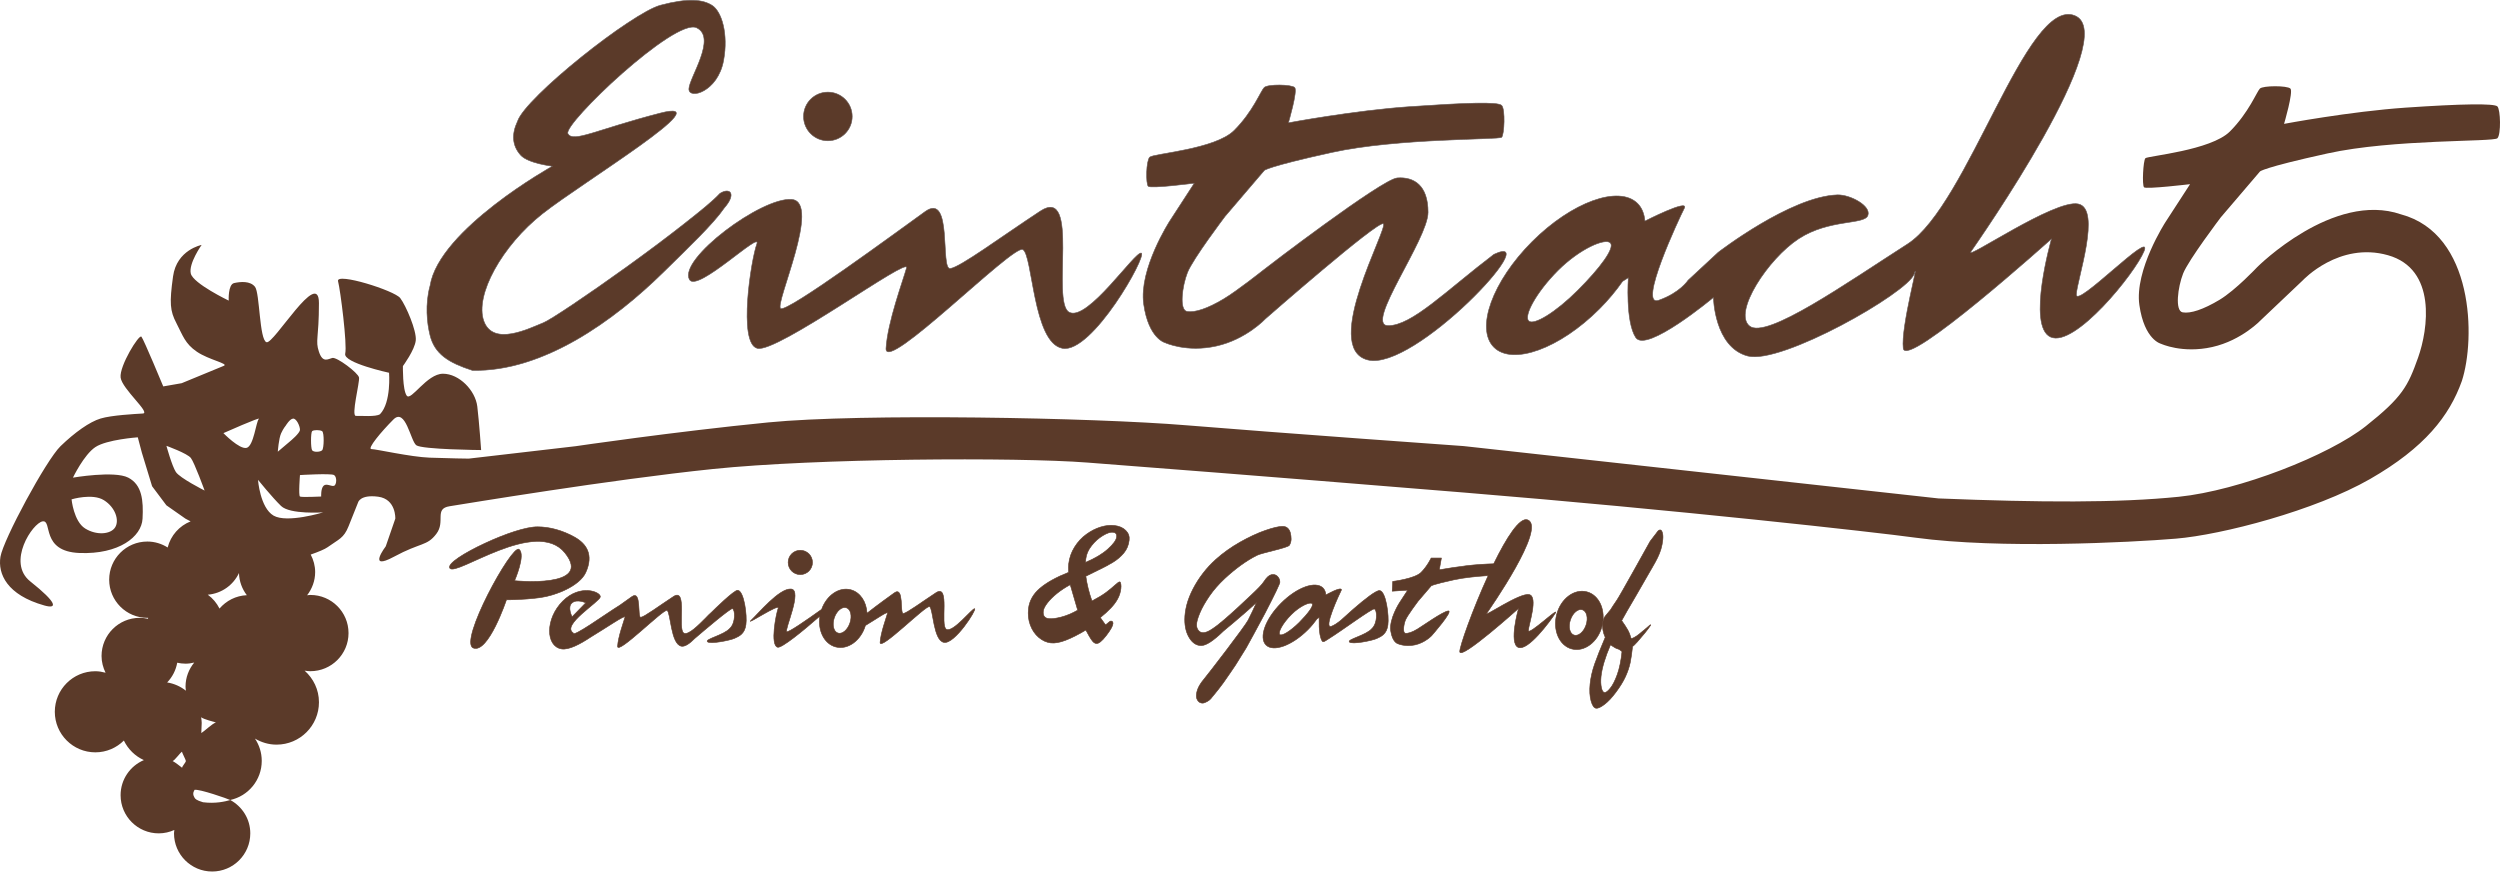
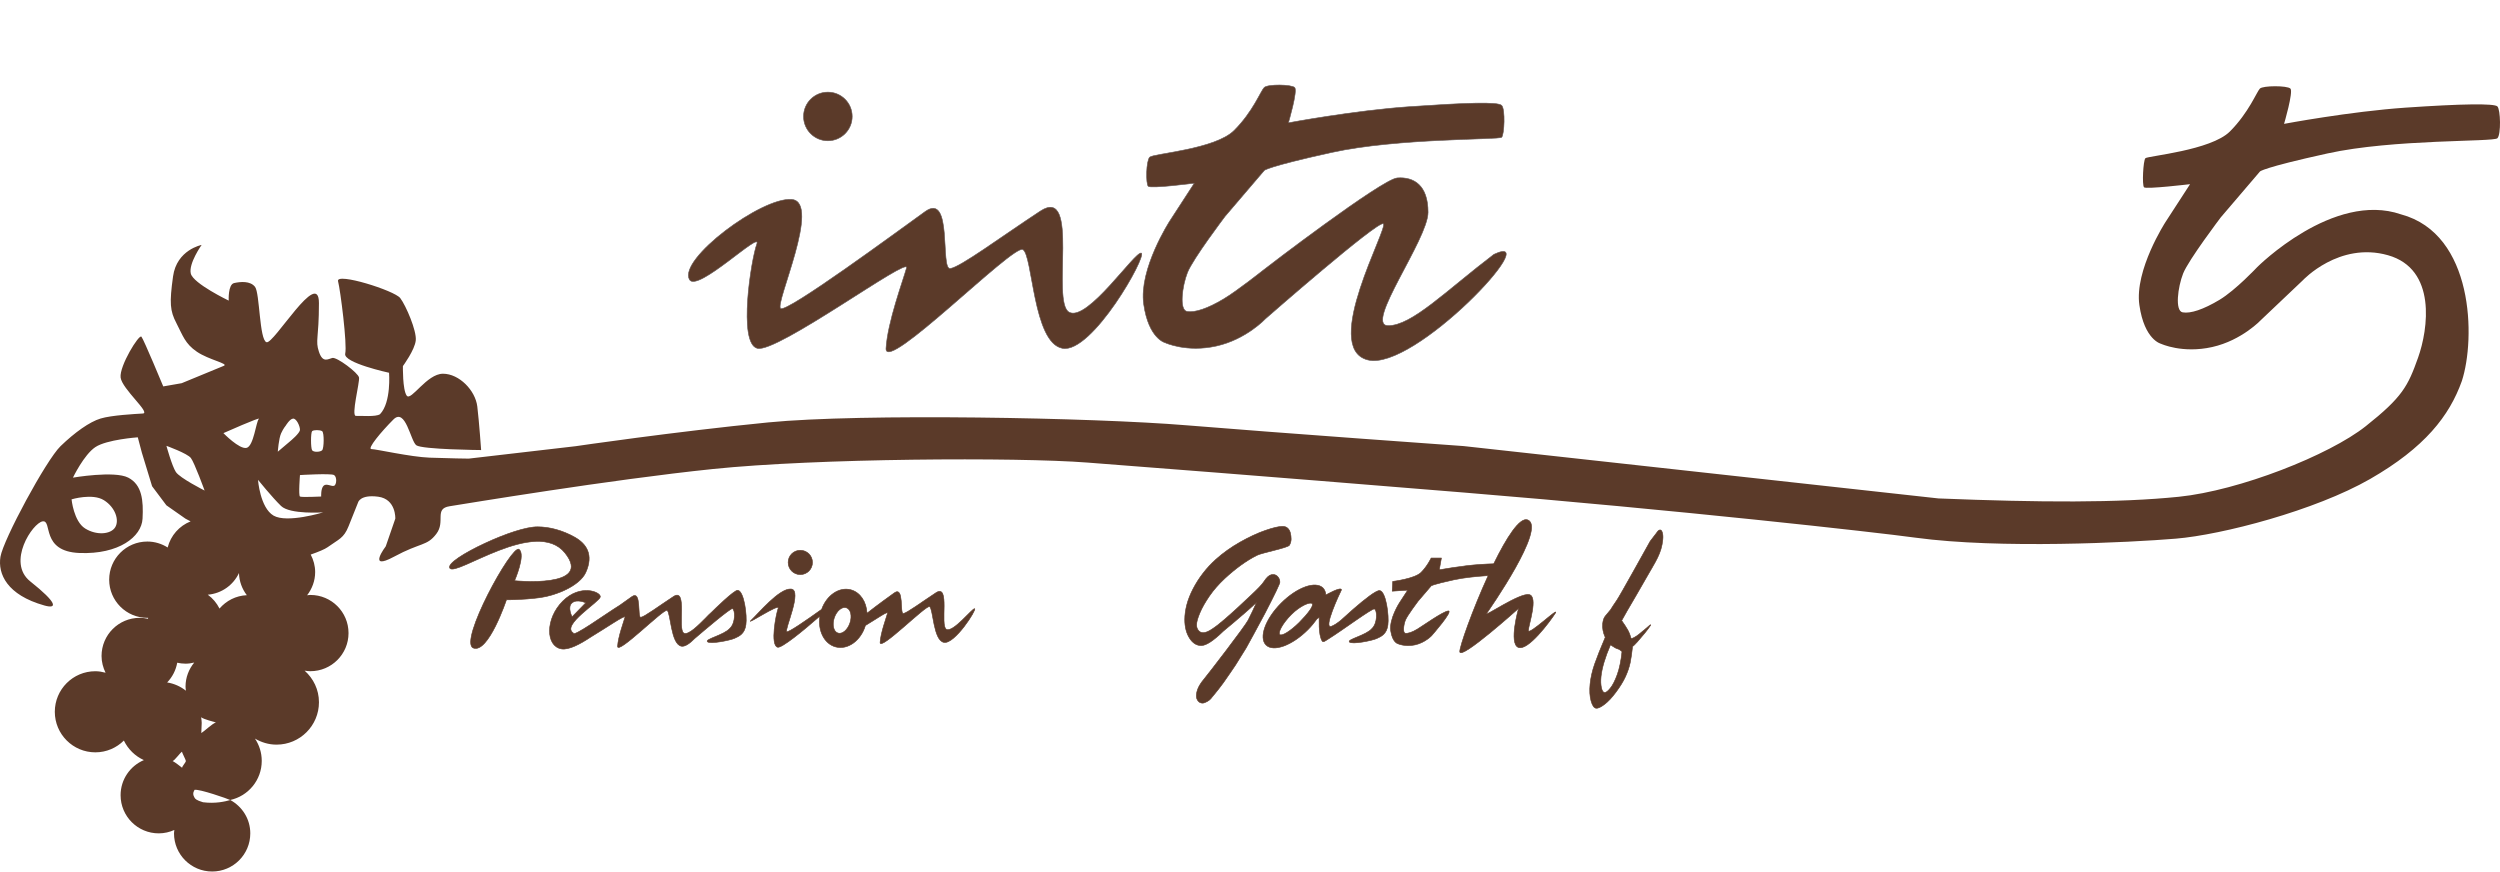
<svg xmlns="http://www.w3.org/2000/svg" version="1.1" id="Layer_2" x="0px" y="0px" viewBox="-0.01 352.245 1080.014 376.512" xml:space="preserve">
  <image display="none" overflow="visible" width="400" height="120" transform="matrix(4.883 0 0 4.883 -899.227 -659.25)"> </image>
  <g display="none">
    <circle display="inline" fill="#B8C00B" stroke="#B8C00B" stroke-width="0.25" stroke-linejoin="round" stroke-miterlimit="10" cx="-563.754" cy="81.069" r="10.504" />
    <path display="inline" fill="#B8C00B" d="M38.005,124.647L54.9,104.869c0,0,0.863-1.598,29.254-7.833 c28.382-6.235,71.712-4.903,73.347-6.538c1.634-1.635,1.359-12.396,0-13.755c-1.341-1.359-15.463-1.129-39.566,0.523 c-24.103,1.644-52.595,7.006-52.595,7.006s4.095-13.893,2.746-15.242c-1.35-1.35-11.836-1.341-13.186,0 c-1.35,1.34-4.784,10.348-12.965,18.539C33.735,95.76,6.4,98.139,5.436,99.103c-0.964,0.964-1.497,11.661-0.588,12.57 s19.889-1.359,19.889-1.359l-10.633,16.39c0,0-13.433,20.761-11.266,35.856c2.148,15.086,9.366,16.73,9.366,16.73 s9.2,4.279,22.092,1.396c12.892-2.883,21.184-11.79,21.184-11.79l17.969-17.051c0,0,15.646-16.794,36.774-10.826 c21.128,5.978,17.4,31.926,13.02,44.239s-6.74,17.051-22.615,29.622c-15.849,12.561-54.606,27.812-80.748,30.494 c-26.151,2.672-59.849,2.498-103.841,0.716c-40.08-4.407-205.128-22.606-205.128-22.606s-79.985-5.711-119.955-9.008 c-39.979-3.296-140.063-5.197-180.52-1.221c-40.447,3.995-83.181,10.284-83.181,10.284l-46.149,5.362c0,0-8.594-0.101-16.895-0.413 c-8.292-0.312-23.075-3.701-25.131-3.701c-2.057,0,4.224-7.529,9.476-12.772c5.252-5.262,7.419,9.274,9.889,11.12 c2.47,1.854,28.015,2.066,28.015,2.066s-0.826-11.845-1.652-18.805c-0.827-6.96-7.823-14.159-14.829-14.159 c-7.016,0-13.792,11.964-15.656,9.485c-1.855-2.488-1.653-12.781-1.653-12.781s5.16-6.997,5.555-11.12 c0.413-4.132-4.206-14.93-6.694-18.236c-2.479-3.296-27.923-11.229-26.885-7.309c1.029,3.92,4.003,27.372,3.095,31.311 c-0.918,3.949,18.952,8.246,18.952,8.246s1.028,12.772-3.921,17.905c-1.854,1.24-8.227,0.633-10.394,0.726 c-2.176,0.101,1.699-14.563,1.341-16.574c-0.358-2.011-9.604-8.953-11.533-8.457c-1.928,0.496-4.132,2.277-5.775-2.672 c-1.653-4.949,0-5.555,0-21.009c0-15.462-19.567,17.924-22.662,16.886c-3.094-1.029-2.874-21.211-4.949-23.901 c-2.066-2.681-6.373-2.259-9.063-1.644c-2.681,0.615-2.313,7.575-2.313,7.575s-15.353-7.373-16.381-11.689 c-1.02-4.333,4.683-12.359,4.683-12.359s-10.761,2.066-12.35,13.599c-1.598,11.533-1.322,14.894,1.442,20.191 c2.754,5.298,3.7,8.861,8.86,12.359c5.151,3.499,13.884,5.16,11.643,6.079c-2.24,0.927-18.227,7.511-18.227,7.511l-7.961,1.359 c0,0-8.401-20.237-9.43-21.477c-1.02-1.239-9.595,12.708-8.989,17.648c0.615,4.94,13.14,15.334,9.604,15.545 c-3.535,0.211-13.516,0.735-18.263,2.167c-4.738,1.442-11.12,5.978-17.299,11.946c-6.189,5.978-24.773,40.447-25.958,47.802 c-1.184,7.364,2.81,16.464,18.952,21.009c5.665,1.598,5.821-0.955-6.079-10.394c-10.293-8.2,1.056-25.306,5.381-25.93 c4.315-0.615-0.983,13.02,15.94,13.672c16.932,0.643,26.784-6.997,27.197-14.82c0.413-7.841-0.193-14.636-6.179-17.73 c-5.978-3.085-23.892,0-23.892,0s4.738-9.889,9.678-13.186c4.949-3.296,18.336-4.242,18.336-4.242l1.754,6.611l4.426,14.526 l6.18,8.236l8.246,5.775l2.222,1.166c-4.894,1.929-8.613,6.116-9.917,11.285c-2.543-1.607-5.546-2.571-8.788-2.571 c-9.108,0-16.481,7.374-16.481,16.482c0,9.09,7.373,16.473,16.481,16.473c0.12,0,0.221-0.055,0.34-0.055 c-0.027,0.165-0.027,0.321-0.046,0.468c-1.157-0.267-2.351-0.414-3.59-0.414c-9.1,0-16.482,7.374-16.482,16.482 c0,2.599,0.67,5.041,1.735,7.227c-1.423-0.376-2.874-0.643-4.417-0.643c-9.669,0-17.51,7.851-17.51,17.519 c0,9.669,7.841,17.52,17.51,17.52c4.812,0,9.164-1.956,12.322-5.096c1.809,3.728,4.848,6.74,8.641,8.448 c-5.914,2.507-10.055,8.356-10.055,15.169c0,9.108,7.382,16.482,16.473,16.482c2.415,0,4.692-0.542,6.749-1.469 c-0.046,0.505-0.147,0.964-0.147,1.469c0,9.108,7.373,16.482,16.482,16.482c9.1,0,16.473-7.374,16.473-16.482 c0-6.262-3.526-11.625-8.659-14.416c7.777-1.689,13.608-8.613,13.608-16.895c0-3.572-1.083-6.887-2.938-9.632 c2.736,1.616,5.904,2.617,9.329,2.617c10.128,0,18.337-8.218,18.337-18.328c0-5.436-2.424-10.275-6.189-13.626 c0.808,0.11,1.634,0.23,2.479,0.23c9.109,0,16.482-7.374,16.482-16.464c0-9.108-7.373-16.482-16.482-16.482 c-0.486,0-0.946,0.092-1.423,0.147c2.158-2.8,3.489-6.234,3.489-10.027c0-2.745-0.734-5.279-1.919-7.557 c3.361-1.175,6.06-2.295,7.272-3.168c4.875-3.517,6.969-3.811,9.072-9.062c2.103-5.252,4.123-10.293,4.123-10.293 s0.827-3.498,8.65-2.479c7.823,1.028,7.419,9.485,7.419,9.485l-4.123,11.946c0,0-8.255,10.872,3.498,4.527 c11.753-6.345,14.214-4.509,18.337-9.871c4.123-5.362-1.083-10.899,5.766-11.964c6.859-1.065,69.022-11.441,113.721-16.068 c44.708-4.628,131.01-5.161,161.825-2.782c30.825,2.396,64.202,4.903,162.983,12.983c91.197,7.456,177.343,17.088,194.762,19.475 c36.269,4.903,92.62,2.029,112.49,0.386c19.889-1.653,60.152-12.157,83.851-25.756c23.69-13.608,34.286-27.298,39.648-42.33 c5.987-18.346,5.252-63.568-26.27-72.006c-29.245-10.101-62.099,22.762-62.099,22.762s-9.375,10-16.317,14.159 c-6.96,4.168-12.515,6.023-15.921,5.408c-3.407-0.625-2.112-10.872,0.211-16.794C24.057,143.03,38.005,124.647,38.005,124.647z M-876.515,246.833c4.949,3.085,6.767,8.705,4.867,11.744c-1.901,3.039-8.016,3.581-12.965,0.496 c-4.949-3.085-5.868-12.598-5.868-12.598S-881.464,243.739-876.515,246.833z M-786.567,217.038c0.615-0.615,3.397-0.615,4.325,0 c0.937,0.625,0.827,7.419,0,8.246c-0.826,0.826-3.7,0.927-4.325,0C-787.183,224.355-787.183,217.662-786.567,217.038z M-799.964,217.947c1.038-2.25,2.011-3.333,2.011-3.333s1.708-2.883,3.141-3.012c1.432-0.128,2.984,3.177,2.984,4.821 c0,1.441-3.958,4.738-4.481,5.161c-0.064,0.064-5.096,4.315-5.096,4.315S-800.983,220.196-799.964,217.947z M-845.434,234.649 c-1.699-2.626-4.068-11.285-4.068-11.285s9.017,3.25,10.56,5.252c1.542,2.011,5.932,14.067,5.932,14.067 S-843.735,237.284-845.434,234.649z M-846.83,359.525c1.029-0.395,3.141-3.48,4.059-4.049c-0.037,0.468,1.653,3.535,1.653,4.021 c0,0.643-1.68,2.314-1.607,2.938C-843.634,361.72-845.764,360.049-846.83,359.525z M-841.091,329.151 c-2.313-1.828-5.068-3.085-8.107-3.572c2.222-2.295,3.765-5.233,4.352-8.521c1.148,0.248,2.351,0.413,3.59,0.413 c1.304,0,2.543-0.193,3.765-0.487c-2.314,2.837-3.765,6.418-3.765,10.367C-841.265,327.985-841.146,328.554-841.091,329.151z M-833.69,377.339c-2.938-0.845-3.425-1.524-3.673-1.974c-0.67-1.166-0.79-2.066,0-3.388c2.084-0.432,14.389,3.856,15.454,4.407 C-824.141,376.999-828.263,378.019-833.69,377.339z M-834.434,347.442c0.055-0.56,0.174-3.856,0.174-4.407 c0-0.845-0.128-1.634-0.239-2.424c1.322,0.964,4.802,1.727,6.382,2.259C-829.65,343.301-833.102,346.652-834.434,347.442z M-826.574,293.653c-1.194-2.388-2.92-4.444-5.059-5.987c5.986-0.505,11.037-4.16,13.479-9.357 c0.092,3.609,1.341,6.896,3.388,9.568C-819.503,288.08-823.69,290.283-826.574,293.653z M-814.894,224.246 c-3.094,0.725-9.99-6.381-9.99-6.381s16.482-7.318,15.297-6.134S-811.8,223.529-814.894,224.246z M-803.224,253.509 c-5.84-3.406-6.73-15.462-6.73-15.462s6.115,7.566,9.972,11.303c3.856,3.746,18.199,2.754,18.199,2.754 S-797.384,256.897-803.224,253.509z M-777.091,240.626c-1.139,0.413-3.296-1.23-4.536,0c-1.23,1.24-1.028,4.637-1.028,4.637 s-8.447,0.413-9.173,0c-0.716-0.414,0-9.274,0-9.274s13.388-0.826,14.728,0C-775.76,236.816-775.953,240.213-777.091,240.626z" />
    <path display="inline" fill="#B8C00B" stroke="#B8C00B" stroke-width="0.25" stroke-linejoin="round" stroke-miterlimit="10" d=" M-416.06,126.263c0,0-13.415,20.761-11.266,35.856c2.148,15.086,9.366,16.73,9.366,16.73s9.219,4.279,22.092,1.396 c12.892-2.883,21.183-11.79,21.183-11.79s48.417-42.421,50.878-41.026c2.488,1.387-26.922,53.56-6.776,58.812 c20.118,5.252,77.46-56.295,54.569-45.58c-20.531,15.61-35.489,30.953-45.782,30.797c-10.293-0.147,17.327-37.334,17.327-48.968 c0-11.643-6.115-15.38-13.305-14.838c-6.621,0.496-57.655,39.584-58.049,39.979c-0.037,0.028-11.046,8.778-16.895,12.276 c-6.942,4.169-12.497,6.024-15.903,5.409c-3.389-0.625-2.103-10.872,0.211-16.794c2.332-5.932,16.262-24.314,16.262-24.314 l16.895-19.769c0,0,0.863-1.598,29.254-7.833s72.19-5.399,73.329-6.538s1.625-12.129,0-13.755 c-1.625-1.625-15.444-1.129-39.547,0.523c-24.103,1.644-52.586,7.006-52.586,7.006s4.095-13.874,2.727-15.242 s-11.643-1.542-13.186,0s-4.775,10.357-12.983,18.548c-8.182,8.181-34.892,9.953-36.462,11.533s-1.726,11.478-0.625,12.57 c1.102,1.093,19.907-1.359,19.907-1.359L-416.06,126.263z" />
    <path display="inline" fill="#B8C00B" stroke="#B8C00B" stroke-width="0.25" stroke-linejoin="round" stroke-miterlimit="10" d=" M-717.343,190.768c15.242,0.349,30.558-5.032,44.745-13.121c14.177-8.09,27.225-18.906,37.895-29.42 c10.669-10.513,21.468-20.733,26.187-27.638c5.427-6.198,2.452-8.989-1.864-6.271c-3.388,3.599-8.034,7.309-15.481,13.167 s-16.161,12.35-24.654,18.475c-8.484,6.115-16.749,11.863-23.268,16.234c-6.52,4.371-11.303,7.364-12.855,7.988 s-3.682,1.58-6.069,2.488c-2.397,0.918-5.041,1.791-7.63,2.241c-2.589,0.45-5.096,0.478-7.217-0.312 c-2.121-0.79-3.847-2.369-4.848-5.16s-1.01-6.207-0.193-10c0.826-3.792,2.479-7.952,4.802-12.194s5.326-8.558,8.833-12.68 c3.508-4.123,7.521-8.043,11.891-11.478c4.371-3.434,11.432-8.319,19.154-13.58c7.722-5.271,16.096-10.936,23.075-15.949 c6.978-5.014,12.542-9.375,14.664-12.047c2.112-2.672,0.771-3.636-6.069-1.873c-6.841,1.763-12.625,3.461-17.474,4.939 c-4.848,1.488-8.778,2.755-11.909,3.673c-3.131,0.918-5.481,1.497-7.18,1.58s-2.755-0.321-3.296-1.35 c-0.542-1.029,2.084-4.683,6.473-9.513c4.389-4.83,10.532-10.835,17.042-16.574c6.51-5.739,13.378-11.202,19.191-14.958 c5.821-3.755,10.596-5.803,12.919-4.692c2.231,1.065,3.141,2.957,3.25,5.261c0.11,2.305-0.569,5.032-1.542,7.777 c-0.964,2.736-2.213,5.5-3.232,7.86c-1.01,2.369-1.782,4.343-1.8,5.528c-0.019,1.185,0.753,1.864,1.956,1.992 c1.203,0.129,2.847-0.275,4.573-1.249c1.727-0.973,3.526-2.534,5.05-4.692c1.524-2.158,2.782-4.931,3.407-8.337 c0.542-2.92,0.753-5.702,0.698-8.273c-0.046-2.571-0.349-4.94-0.854-7.024c-0.496-2.084-1.194-3.875-2.011-5.316 c-0.826-1.442-1.772-2.525-2.782-3.177c-0.974-0.625-2.103-1.148-3.443-1.533c-1.332-0.386-2.865-0.615-4.665-0.67 c-1.791-0.055-3.838,0.064-6.189,0.404c-2.36,0.34-5.013,0.9-8.034,1.717c-3.058,0.826-8.227,3.719-14.324,7.759 c-6.088,4.04-13.094,9.228-19.833,14.636c-6.73,5.408-13.194,11.046-18.189,15.977c-4.995,4.94-8.53,9.173-9.403,11.79 c-0.661,1.405-1.138,2.755-1.414,4.068c-0.285,1.313-0.385,2.571-0.275,3.783c0.101,1.212,0.404,2.378,0.9,3.498 c0.505,1.12,1.203,2.195,2.121,3.223c0.799,0.9,2.057,1.644,3.499,2.268c1.441,0.624,3.058,1.111,4.582,1.478 c1.524,0.368,2.938,0.634,3.985,0.808c1.038,0.166,1.699,0.239,1.699,0.239s-3.058,1.708-7.713,4.637 c-4.655,2.929-10.899,7.098-17.262,12.038s-12.855,10.624-17.988,16.61c-5.142,5.987-8.934,12.258-9.898,18.355 c-0.56,2.029-0.918,4.04-1.129,6.014c-0.211,1.965-0.267,3.894-0.211,5.73s0.211,3.581,0.45,5.206 c0.239,1.625,0.533,3.122,0.863,4.453c0.496,2.011,1.24,3.756,2.241,5.298c1,1.534,2.259,2.874,3.774,4.059 c1.524,1.185,3.296,2.222,5.344,3.177C-722.237,189.069-719.923,189.932-717.343,190.768z" />
    <path display="inline" fill="#B8C00B" stroke="#B8C00B" stroke-width="0.25" stroke-linejoin="round" stroke-miterlimit="10" d=" M-623.557,151.523c3.25,5.876,31.467-21.688,29.098-15.344c-2.369,6.336-8.246,42.853,0.211,45.057 c8.448,2.213,65.946-40.144,64.486-34.763c-1.46,5.38-8.2,23.433-8.861,34.763c-0.661,11.331,54.744-44.854,59.068-42.688 c4.334,2.158,4.334,40.328,17.152,42.688c12.818,2.36,36.691-40.217,34.038-41.145c-2.654-0.918-23.222,29.814-31.155,25.545 c-7.924-4.279,4.839-55.065-12.46-43.679c-17.308,11.386-34.46,24.158-38.914,24.81c-4.454,0.652,1.212-33.249-10.835-24.599 s-59.803,43.881-62.429,41.871c-2.626-2.011,17.776-46.048,4.793-47.123C-592.347,115.833-628.405,142.745-623.557,151.523z" />
    <path display="inline" fill="#B8C00B" stroke="#B8C00B" stroke-width="0.25" stroke-linejoin="round" stroke-miterlimit="10" d=" M-276.033,180.759c8.016,8.016,28.428,0.625,45.571-16.527c3.875-3.866,7.208-7.906,10.027-11.937l2.479-1.542 c0,0-1.341,18.86,3.195,25.811c4.518,6.951,33.57-17.299,33.57-17.299s0.339,21.468,14.811,25.297 c14.453,3.838,69.077-27.317,71.859-35.351c2.8-8.035-5.794,22.808-4.665,32.036s64.063-47.325,64.063-47.325 s-10.816,37.757-0.395,42.44c10.403,4.683,36.472-27.556,40.365-37.077c4.132-10.082-29.465,24.929-29.254,18.75 c0.193-6.179,11.01-37.031,0.808-39.143c-10.183-2.112-49.188,24.773-46.342,20.595c2.855-4.168,65.569-93.777,44.818-101.977 c-20.77-8.19-45.966,81.859-72.217,98.689c-26.252,16.822-60.997,41.301-68.242,35.425c-7.263-5.868,8.053-29.126,21.248-37.729 c13.186-8.604,28.428-5.941,29.878-10.063c1.469-4.123-7.658-9.026-13.167-8.861c-20.21,0.634-51.521,24.829-51.521,24.829 l-12.983,12.047c0,0-3.443,5.399-12.699,8.649c-9.292,3.25,8.86-35.479,11.064-39.758c2.204-4.279-17.024,5.564-17.024,5.564 c-0.248-3.094-1.276-5.72-3.159-7.621c-8.034-8.025-28.446-0.633-45.589,16.51C-276.657,152.331-284.049,172.743-276.033,180.759z M-248.339,147.593c9.54-9.531,20.43-14.076,22.597-11.918c2.13,2.14-4.481,10.973-14.021,20.495 c-9.503,9.522-19.099,15.38-21.248,13.231C-263.178,167.252-257.852,157.125-248.339,147.593z" />
    <circle display="inline" fill="#B8C00B" stroke="#B8C00B" stroke-width="0.25" stroke-linejoin="round" stroke-miterlimit="10" cx="-575.663" cy="273.737" r="5.252" />
-     <path display="inline" fill="#B8C00B" stroke="#B8C00B" stroke-width="0.25" stroke-linejoin="round" stroke-miterlimit="10" d=" M-439.998,257.779c-1.827-0.211-3.792,0-5.922,0.661c-2.103,0.643-4.16,1.699-6.152,3.14c-1.992,1.433-3.7,3.278-5.096,5.509 c-1.396,2.222-2.259,4.665-2.562,7.346c-0.092,0.679-0.101,1.873-0.027,3.581c-5.335,2.112-9.458,4.398-12.387,6.886 c-2.893,2.479-4.545,5.399-4.949,8.788c-0.285,2.525-0.028,4.894,0.79,7.098c0.817,2.186,2.029,3.948,3.627,5.326 c1.634,1.377,3.361,2.167,5.243,2.387c1.745,0.193,3.884-0.184,6.391-1.147c2.507-0.955,5.436-2.443,8.732-4.408 c0.386,0.716,0.863,1.598,1.469,2.654c0.588,1.038,1.12,1.827,1.58,2.314c0.45,0.505,0.955,0.79,1.469,0.845 c1,0.128,2.424-1.001,4.27-3.388c1.827-2.369,2.819-4.104,2.938-5.179c0.019-0.267-0.018-0.523-0.128-0.735 c-0.147-0.229-0.321-0.358-0.587-0.395c-0.211-0.037-0.414,0.037-0.625,0.147c-0.193,0.128-0.487,0.358-0.881,0.716 c-0.404,0.358-0.716,0.625-0.983,0.808l-2.277-3.159c1.772-1.432,3.278-2.8,4.518-4.104c1.24-1.295,2.24-2.617,2.975-3.985 c0.753-1.359,1.221-2.855,1.414-4.462c0.092-0.698,0.073-1.341-0.019-1.928c-0.092-0.588-0.248-0.918-0.505-0.955 c-0.303-0.037-0.982,0.441-2.048,1.414c-1.065,0.974-2.332,2.02-3.829,3.149c-1.515,1.129-3.544,2.351-6.106,3.691 c-1.313-3.691-2.185-7.272-2.653-10.707c0.569-0.321,2.204-1.129,4.857-2.387c2.682-1.258,4.931-2.461,6.795-3.59 c1.882-1.129,3.443-2.488,4.756-4.049c1.295-1.561,2.084-3.406,2.314-5.564c0.193-1.606-0.303-3.002-1.469-4.168 C-436.233,258.743-437.886,258.026-439.998,257.779z M-462.944,297.335c-2.314,0.588-4.132,0.827-5.426,0.661 c-1.772-0.211-2.543-1.294-2.314-3.259c0.11-0.964,0.698-2.13,1.753-3.499c1.056-1.368,2.452-2.746,4.142-4.123 c1.708-1.377,3.618-2.635,5.739-3.765c1.294,4.5,2.369,8.172,3.213,11.01C-458.243,295.737-460.63,296.72-462.944,297.335z M-442.835,267.998c-2.378,2.13-5.592,4.031-9.66,5.739l0.193-1.635c0.229-1.956,1.056-3.819,2.488-5.628 c1.423-1.809,3.049-3.25,4.876-4.343c1.818-1.093,3.26-1.561,4.361-1.441c1.185,0.138,1.708,0.808,1.58,2.001 C-439.162,264.087-440.447,265.868-442.835,267.998z" />
    <path display="inline" fill="#B8C00B" stroke="#B8C00B" stroke-width="0.25" stroke-linejoin="round" stroke-miterlimit="10" d=" M-370.076,286.087c1.056-2.222,1.598-3.489,1.598-3.819c0-1.01-0.376-1.864-1.074-2.562c-0.735-0.698-1.598-0.918-2.617-0.68 c-1.001,0.248-2.029,1.167-3.048,2.746c-0.487,0.771-1.221,1.653-2.222,2.69c-0.982,1.019-2.369,2.36-4.141,4.013 c-1.938,1.827-3.728,3.517-5.381,5.022c-1.671,1.524-3.48,3.159-5.454,4.857c-1.956,1.708-3.746,3.104-5.399,4.178 c-1.506,1.019-2.764,1.524-3.801,1.524c-0.882,0-1.58-0.34-2.084-1.001c-0.523-0.661-0.771-1.451-0.771-2.351 c0-1.203,0.468-2.92,1.414-5.151c0.937-2.24,2.314-4.665,4.123-7.3c1.809-2.635,4.031-5.16,6.62-7.584 c2.295-2.13,4.591-4.021,6.868-5.684c2.295-1.671,4.628-3.104,6.979-4.306c2.332-1.185,13.415-3.241,14.113-4.408 c0.487-0.863,0.734-1.735,0.734-2.617c0-0.955-0.11-1.855-0.339-2.709c-0.229-0.863-0.625-1.542-1.185-2.047 c-0.542-0.505-1.295-0.753-2.204-0.753c-1.58,0-4.049,0.569-7.392,1.735c-3.352,1.148-6.979,2.837-10.854,5.022 c-3.875,2.186-7.373,4.683-10.495,7.456c-2.047,1.827-3.893,3.82-5.573,6.005c-1.69,2.176-3.122,4.444-4.343,6.795 c-1.203,2.333-2.103,4.609-2.69,6.832c-0.569,2.222-0.881,4.361-0.881,6.4c0,3.25,0.698,5.932,2.066,8.053 c1.359,2.13,3.048,3.195,5.041,3.195c2.103,0,5.271-2.066,9.521-6.207c0.285-0.248,0.625-0.542,1.02-0.863 c0.395-0.339,1.414-1.185,3.085-2.562c1.653-1.377,3.333-2.819,5.078-4.343c1.735-1.487,3.48-3.067,5.234-4.72 c-1.111,2.525-2.351,5.114-3.673,7.731c-1.322,2.617-17.216,23.258-19.282,25.737c-2.048,2.479-3.067,4.784-3.067,6.979 c0,0.845,0.248,1.579,0.753,2.186c0.487,0.606,1.129,0.918,1.882,0.918c0.542,0,1.203-0.229,2.011-0.68 c0.808-0.468,1.377-0.937,1.735-1.396c0-0.037,0.542-0.679,1.598-1.974c1.056-1.276,2.296-2.883,3.728-4.821 c1.433-1.974,5.161-7.511,5.161-7.511l4.646-7.474c0,0,5.904-10.688,8.089-14.903 C-372.766,291.523-371.132,288.309-370.076,286.087z" />
    <path display="inline" fill="#B8C00B" stroke="#B8C00B" stroke-width="0.25" stroke-linejoin="round" stroke-miterlimit="10" d=" M-325.35,285.876c-1.488-0.211-6.676,3.93-11.102,7.768c0.23-0.303,0.377-0.523,0.377-0.523s-0.523,0.56-1.295,1.332 c-1.974,1.735-3.728,3.296-4.802,4.306c-1.451,1.166-2.901,2.167-4.104,2.58c-3.654,1.295,3.535-14.058,4.398-15.766 c0.881-1.689-6.74,2.204-6.74,2.204c-0.092-1.221-0.505-2.259-1.24-3.012c-3.195-3.186-11.294-0.257-18.08,6.547 c-6.794,6.795-9.742,14.884-6.547,18.08c3.177,3.177,11.267,0.23,18.062-6.565c1.542-1.543,2.855-3.141,3.985-4.738l0.964-0.606 c0,0-0.523,7.474,1.276,10.22c0.45,0.698,1.561,0.128,2.975-1.111c5.491-3.407,18.557-13.094,19.567-12.772 c1.221,0.413,1.469,6.134-1.093,8.503c-2.479,2.901-10.816,4.627-9.706,5.775c1.093,1.166,9.742-0.569,11.744-1.469 c2.001-0.9,4.361-1.919,4.894-5.886C-321.264,296.757-322.623,286.289-325.35,285.876z M-360.104,299.631 c-3.783,3.765-7.584,6.097-8.429,5.233c-0.863-0.863,1.24-4.875,5.022-8.64c3.765-3.765,8.108-5.574,8.953-4.72 C-353.704,292.349-356.339,295.848-360.104,299.631z" />
    <path display="inline" fill="#B8C00B" stroke="#B8C00B" stroke-width="0.25" stroke-linejoin="round" stroke-miterlimit="10" d=" M-668.366,278.08c3.526-7.759,0.266-12.433-4.839-15.297c-5.105-2.865-10.798-4.426-15.913-4.426 c-4.958-0.055-14.012,3.012-22.863,7.135c-8.852,4.123-16.417,8.861-15.104,10.734c1.313,1.892,10.651-3.636,21.21-7.695 c10.56-4.059,22.34-6.648,28.547,1.102c6.207,7.75,0.762,10.752-6.235,11.808c-6.997,1.065-15.545,0.193-15.545,0.193 s1.239-2.837,2.093-5.941c0.854-3.113,1.341-6.501-0.184-7.612c-1.524-1.102-8.071,8.907-13.434,19.512 c-5.362,10.596-9.54,21.808-6.299,23.103c3.25,1.276,6.822-3.93,9.595-9.449c2.773-5.518,4.729-11.367,4.729-11.367 s6.795,0.073,14.48-0.937C-681.175,288.006-670.983,283.837-668.366,278.08z" />
    <path display="inline" fill="#B8C00B" stroke="#B8C00B" stroke-width="0.25" stroke-linejoin="round" stroke-miterlimit="10" d=" M-512.545,302.624c-2.865-1.542,1.745-19.916-4.508-15.802c-6.271,4.123-12.479,8.732-14.085,8.971s0.44-12.028-3.921-8.897 c-2.039,1.469-7.18,5.161-11.771,8.769c-0.257-4.913-2.911-9.035-7.034-10.137c-5.041-1.322-10.412,2.442-12.579,8.466 c-6.749,4.839-14.416,10.137-15.068,9.632c-1.028-0.79,6.951-17.988,1.873-18.419c-5.068-0.432-14.388,10.872-17.281,13.525 c-2.874,2.672,12.625-7.676,11.707-5.179c-0.927,2.479-3.544,15.94-0.239,16.803c1.727,0.468,10.762-6.868,18.254-13.452 c-0.964,6.225,1.854,12.001,6.831,13.323c5.262,1.377,10.899-2.746,12.846-9.256c4.774-2.865,9.861-6.455,9.549-5.289 c-0.533,1.956-2.966,8.502-3.205,12.588s19.806-16.234,21.376-15.462c1.561,0.79,1.561,14.6,6.207,15.462 c4.646,0.863,14.241-14.223,13.277-14.563C-501.27,293.387-509.681,304.185-512.545,302.624z M-554.223,299.897 c-1.019,3.03-3.361,4.967-5.225,4.325c-1.864-0.625-2.534-3.59-1.524-6.602c1.028-3.012,3.36-4.949,5.225-4.306 C-553.883,293.947-553.204,296.885-554.223,299.897z" />
    <path display="inline" fill="#B8C00B" stroke="#B8C00B" stroke-width="0.25" stroke-linejoin="round" stroke-miterlimit="10" d=" M-602.677,285.747c-1.478-0.229-10.431,8.613-11.211,9.375c-1.01,0.882-1.891,1.791-2.653,2.599 c-2.994,2.975-7.475,7.603-9.421,6.547c-2.865-1.542,1.745-19.916-4.508-15.802c-6.271,4.123-12.469,8.732-14.085,8.971 c-1.607,0.229,0.44-12.038-3.921-8.897c-0.937,0.661-2.828,2.011-5.16,3.673c-6.583,4.068-20.439,14.168-20.137,11.964 c-5.298-3.406,11.432-13.452,11.708-15.563c0.275-2.112-8.594-5.767-16.216,1.827c-7.63,7.621-7.419,19.457-0.56,20.642 c3.122,0.542,8.062-2.066,12.524-5.041c6.896-4.142,15.27-9.954,14.93-8.696c-0.533,1.938-2.966,8.466-3.205,12.57 s19.815-16.234,21.376-15.462c1.561,0.79,1.561,14.6,6.207,15.462c1.543,0.285,3.636-1.221,5.721-3.333 c4.031-3.461,15.481-13.167,16.298-12.892c1.212,0.413,1.469,6.115-1.083,8.502c-2.488,2.902-10.826,4.609-9.715,5.776 c1.102,1.166,9.751-0.569,11.744-1.469c2.001-0.9,4.352-1.919,4.903-5.904C-598.573,296.637-599.95,286.161-602.677,285.747z M-674.251,291.183c2.204-1.791,5.895,0,5.895,0l-5.895,6.042C-674.251,297.225-676.464,292.974-674.251,291.183z" />
    <path display="inline" fill="#B8C00B" stroke="#B8C00B" stroke-width="0.25" stroke-linejoin="round" stroke-miterlimit="10" d=" M-204.137,259.698c-0.45-0.055-0.9,0.266-1.377,0.946l-0.037,0.064l-2.975,3.894c0,0-13.525,24.388-14.397,25.462 c-0.826,1.093-2.672,4.068-2.672,4.068s-1.488,1.827-2.167,2.598c-0.698,0.753-1.111,1.901-1.276,3.443 c-0.193,1.901,0.184,3.893,1.111,5.932c-2.011,4.701-3.535,8.54-4.572,11.514c-1.038,2.975-1.69,5.849-1.975,8.613 c-0.285,2.865-0.146,5.307,0.414,7.336c0.56,2.011,1.313,3.067,2.222,3.159c0.827,0.092,2.011-0.487,3.59-1.671 c1.58-1.203,3.25-2.975,4.986-5.326c1.791-2.406,3.141-4.627,4.086-6.675c0.937-2.066,1.616-4.049,2.029-5.968 c0.395-1.919,0.735-4.251,1.02-7.015c1.34-0.716,10.458-11.909,7.134-8.953c-3.324,2.957-1.882,1.542-2.855,2.406 c-0.982,0.863-1.827,1.524-2.543,2.011c-0.698,0.487-1.469,0.881-2.314,1.185c-0.395-1.487-0.9-2.764-1.524-3.875 c-0.624-1.092-1.506-2.442-2.598-3.985c0.468-0.9,1.221-2.24,2.259-4.031s2.479-4.233,4.27-7.318 c1.791-3.085,3.425-5.904,4.857-8.438c0.229-0.413,0.826-1.441,1.809-3.122c0.983-1.671,1.754-3.104,2.351-4.325 c0.588-1.203,1.056-2.424,1.433-3.636c0.358-1.23,0.643-2.571,0.79-4.059c0.129-1.203,0.074-2.204-0.165-2.993 C-203.439,260.157-203.742,259.744-204.137,259.698z M-220.692,312.219c-0.414,3.967-1.093,7.282-2.048,9.935 c-0.964,2.654-1.956,4.628-3.03,5.922c-1.056,1.313-1.882,1.919-2.489,1.846c-0.569-0.055-1.038-0.753-1.331-2.084 c-0.285-1.359-0.34-2.957-0.166-4.802c0.395-3.71,1.754-8.301,4.104-13.755c0.321,0.211,0.606,0.432,0.9,0.643 s0.661,0.45,1.166,0.716s0.955,0.45,1.332,0.523C-221.858,311.246-220.692,312.219-220.692,312.219z" />
    <path display="inline" fill="#B8C00B" stroke="#B8C00B" stroke-width="0.25" stroke-linejoin="round" stroke-miterlimit="10" d=" M-229.333,301.348c1.791-6.832-1.129-13.507-6.528-14.921c-5.417-1.433-11.248,2.938-13.039,9.751s1.129,13.507,6.528,14.921 C-236.972,312.513-231.123,308.152-229.333,301.348z M-236.219,300.778c-1.019,3.03-3.37,4.968-5.233,4.325 c-1.846-0.624-2.525-3.59-1.506-6.602c1.019-3.012,3.351-4.949,5.215-4.307C-235.897,294.819-235.2,297.785-236.219,300.778z" />
    <path display="inline" fill="#B8C00B" stroke="#B8C00B" stroke-width="0.25" stroke-linejoin="round" stroke-miterlimit="10" d=" M-261.13,303.129c0.092-2.442,4.38-14.673,0.321-15.508c-4.031-0.845-19.512,9.825-18.383,8.181 c1.148-1.653,26.004-37.188,17.777-40.438c-3.425-1.359-9.182,7.695-14.691,18.961c-1.727,0.046-3.673,0.12-5.849,0.275 c-8.108,0.551-17.667,2.342-17.667,2.342l0.918-5.105h-4.426c0,0-1.616,3.461-4.362,6.226c-2.764,2.736-12.249,3.875-12.249,3.875 l-0.211,4.206l6.694-0.45l-3.59,5.509c0,0-4.481,6.96-3.765,12.038c0.735,5.078,3.14,5.61,3.14,5.61s3.104,1.432,7.429,0.486 c4.325-0.982,7.116-3.966,7.116-3.966s9.596-10.89,7.171-10.688c-2.204,0.165-11.285,6.639-13.25,7.805 c-2.313,1.414-4.178,2.029-5.325,1.827c-1.129-0.211-0.698-3.654,0.073-5.628c0.79-2.011,5.454-8.181,5.454-8.181l5.684-6.639 c0,0,0.285-0.542,9.825-2.626c4.407-0.964,10.027-1.506,14.792-1.809c-6.74,14.701-12.497,31.017-12.268,32.917 c0.45,3.655,25.398-18.759,25.398-18.759s-4.288,14.958-0.166,16.822c4.123,1.845,13.81-11.267,16.014-14.71 C-247.32,292.276-261.204,305.599-261.13,303.129z" />
  </g>
  <circle fill="#5B3A29" stroke="#635552" stroke-width="0.25" stroke-linejoin="round" stroke-miterlimit="10" cx="357.634" cy="402.553" r="10.504" />
  <path fill="#5B3A29" d="M959.393,446.131l16.896-19.777c0,0,0.863-1.599,29.254-7.833c28.382-6.244,71.712-4.903,73.338-6.547 c1.634-1.634,1.358-12.396,0-13.755c-1.341-1.35-15.463-1.129-39.565,0.523c-24.104,1.653-52.596,7.016-52.596,7.016 s4.096-13.893,2.746-15.243c-1.351-1.35-11.836-1.34-13.186,0c-1.35,1.341-4.784,10.348-12.966,18.539 c-8.199,8.19-35.534,10.569-36.499,11.542c-0.955,0.955-1.496,11.661-0.587,12.57s19.888-1.358,19.888-1.358l-10.633,16.39 c0,0-13.434,20.761-11.266,35.847c2.148,15.096,9.365,16.73,9.365,16.73s9.2,4.288,22.092,1.396 c12.893-2.893,21.184-11.79,21.184-11.79l17.969-17.042c0,0,15.638-16.804,36.775-10.835c21.128,5.978,17.399,31.936,13.02,44.239 c-4.38,12.322-6.739,17.052-22.615,29.631c-15.849,12.552-54.597,27.812-80.748,30.484c-26.15,2.672-59.849,2.488-103.84,0.717 c-40.08-4.408-205.129-22.616-205.129-22.616s-79.985-5.702-119.955-8.998c-39.97-3.297-140.072-5.197-180.511-1.222 c-40.447,3.994-83.181,10.275-83.181,10.275l-46.149,5.362c0,0-8.604-0.102-16.895-0.413c-8.292-0.312-23.075-3.701-25.131-3.701 c-2.057,0,4.224-7.52,9.476-12.781c5.252-5.261,7.419,9.274,9.889,11.12c2.47,1.854,28.015,2.075,28.015,2.075 s-0.826-11.846-1.653-18.806c-0.826-6.96-7.823-14.168-14.829-14.168c-7.006,0-13.792,11.965-15.655,9.485 c-1.846-2.488-1.653-12.791-1.653-12.791s5.161-6.996,5.555-11.119c0.413-4.123-4.206-14.93-6.694-18.235 c-2.479-3.297-27.914-11.23-26.885-7.31s4.003,27.372,3.095,31.312c-0.918,3.948,18.942,8.245,18.942,8.245 s1.038,12.772-3.912,17.905c-1.864,1.239-8.227,0.624-10.403,0.726c-2.176,0.101,1.708-14.562,1.341-16.583 c-0.367-2.011-9.604-8.952-11.542-8.447c-1.928,0.495-4.123,2.276-5.775-2.672c-1.653-4.949,0-5.556,0-21.019 s-19.567,17.933-22.652,16.896c-3.104-1.028-2.883-21.22-4.949-23.91c-2.066-2.672-6.363-2.25-9.054-1.644 c-2.69,0.615-2.323,7.575-2.323,7.575s-15.353-7.373-16.381-11.689c-1.02-4.343,4.683-12.368,4.683-12.368 s-10.761,2.075-12.35,13.599c-1.598,11.533-1.322,14.885,1.442,20.183c2.754,5.298,3.7,8.87,8.861,12.368 c5.151,3.499,13.883,5.151,11.643,6.079c-2.231,0.918-18.227,7.511-18.227,7.511l-7.952,1.387c0,0-8.401-20.247-9.43-21.486 c-1.019-1.24-9.595,12.717-8.989,17.647c0.615,4.94,13.14,15.344,9.604,15.546c-3.535,0.211-13.516,0.734-18.263,2.167 c-4.738,1.433-11.119,5.968-17.299,11.945c-6.189,5.978-24.773,40.447-25.958,47.803c-1.185,7.363,2.81,16.473,18.952,21.009 c5.665,1.598,5.821-0.955-6.079-10.403c-10.293-8.2,1.056-25.307,5.38-25.931c4.316-0.615-0.982,13.021,15.94,13.672 c16.932,0.643,26.784-6.996,27.197-14.819c0.413-7.842-0.193-14.637-6.18-17.74c-5.978-3.085-23.892,0-23.892,0 s4.738-9.88,9.678-13.186c4.949-3.296,18.337-4.232,18.337-4.232l1.754,6.61l4.426,14.526l6.179,8.236l8.246,5.775l2.213,1.166 c-4.885,1.929-8.604,6.115-9.907,11.285c-2.543-1.606-5.546-2.571-8.788-2.571c-9.108,0-16.482,7.374-16.482,16.482 c0,9.09,7.374,16.481,16.482,16.481c0.12,0,0.22-0.055,0.34-0.055c-0.027,0.165-0.027,0.321-0.046,0.468 c-1.157-0.266-2.351-0.413-3.59-0.413c-9.1,0-16.482,7.373-16.482,16.482c0,2.599,0.67,5.041,1.735,7.226 c-1.423-0.376-2.874-0.643-4.417-0.643c-9.668,0-17.51,7.851-17.51,17.52s7.842,17.52,17.51,17.52c4.812,0,9.164-1.956,12.322-5.096 c1.809,3.728,4.849,6.739,8.641,8.447c-5.913,2.507-10.054,8.355-10.054,15.169c0,9.108,7.382,16.481,16.473,16.481 c2.415,0,4.692-0.541,6.749-1.469c-0.046,0.505-0.147,0.964-0.147,1.469c0,9.109,7.374,16.482,16.473,16.482 c9.108,0,16.481-7.373,16.481-16.482c0-6.262-3.526-11.624-8.659-14.416c7.777-1.689,13.608-8.612,13.608-16.895 c0-3.572-1.092-6.887-2.938-9.632c2.745,1.616,5.904,2.616,9.329,2.616c10.127,0,18.327-8.218,18.327-18.327 c0-5.436-2.424-10.274-6.188-13.626c0.817,0.11,1.634,0.229,2.479,0.229c9.109,0,16.482-7.373,16.482-16.464 c0-9.108-7.373-16.481-16.482-16.481c-0.487,0-0.946,0.092-1.414,0.146c2.148-2.801,3.48-6.244,3.48-10.036 c0-2.745-0.734-5.279-1.919-7.557c3.37-1.175,6.06-2.296,7.281-3.168c4.876-3.517,6.969-3.811,9.072-9.062 c2.103-5.252,4.113-10.293,4.113-10.293s0.827-3.499,8.65-2.479c7.823,1.028,7.428,9.485,7.428,9.485l-4.123,11.946 c0,0-8.254,10.871,3.499,4.526s14.223-4.509,18.328-9.871c4.123-5.362-1.074-10.908,5.775-11.964 c6.859-1.074,69.022-11.441,113.72-16.078c44.708-4.628,131.02-5.16,161.826-2.782c30.824,2.396,64.201,4.903,162.982,12.975 c91.196,7.456,177.343,17.088,194.762,19.476c36.26,4.931,92.61,2.057,112.48,0.413c19.889-1.653,60.152-12.157,83.852-25.756 c23.689-13.608,34.286-27.299,39.648-42.32c5.986-18.347,5.252-63.577-26.271-72.016c-29.245-10.109-62.099,22.763-62.099,22.763 s-9.375,9.999-16.316,14.158c-6.96,4.169-12.516,6.023-15.922,5.408s-2.112-10.871,0.211-16.784 C945.445,464.514,959.393,446.131,959.393,446.131z M44.873,568.327c4.949,3.085,6.767,8.695,4.866,11.734 c-1.9,3.039-8.016,3.581-12.965,0.496s-5.867-12.589-5.867-12.589S39.924,565.232,44.873,568.327z M134.83,538.513 c0.615-0.606,3.388-0.606,4.325,0c0.937,0.624,0.827,7.428,0,8.245c-0.826,0.817-3.7,0.928-4.325,0 C134.197,545.831,134.197,539.146,134.83,538.513z M121.434,539.431c1.038-2.24,2.011-3.333,2.011-3.333s1.708-2.883,3.149-3.012 s2.984,3.177,2.984,4.82c0,1.433-3.967,4.738-4.481,5.16c-0.074,0.064-5.096,4.316-5.096,4.316S120.405,541.689,121.434,539.431z M75.955,556.133c-1.699-2.626-4.068-11.285-4.068-11.285s9.017,3.251,10.56,5.253c1.552,2.011,5.932,14.066,5.932,14.066 S77.653,558.769,75.955,556.133z M74.568,681.019c1.028-0.395,3.14-3.479,4.059-4.049c-0.037,0.468,1.653,3.535,1.653,4.021 c0,0.643-1.681,2.314-1.607,2.938C77.754,683.204,75.624,681.542,74.568,681.019z M80.307,650.636 c-2.314-1.828-5.068-3.086-8.108-3.572c2.222-2.296,3.765-5.233,4.353-8.521c1.148,0.248,2.351,0.414,3.59,0.414 c1.304,0,2.543-0.193,3.755-0.487c-2.314,2.838-3.755,6.419-3.755,10.367C80.132,649.469,80.243,650.048,80.307,650.636z M87.708,698.823c-2.938-0.845-3.425-1.524-3.673-1.975c-0.679-1.166-0.79-2.065,0-3.388c2.084-0.432,14.388,3.856,15.454,4.407 C97.248,698.483,93.134,699.512,87.708,698.823z M86.955,668.936c0.055-0.561,0.174-3.856,0.174-4.408 c0-0.845-0.138-1.634-0.239-2.424c1.322,0.965,4.793,1.727,6.373,2.259C91.729,664.785,88.286,668.146,86.955,668.936z M94.814,615.146c-1.194-2.388-2.92-4.444-5.059-5.986c5.986-0.506,11.027-4.16,13.479-9.366c0.092,3.608,1.341,6.905,3.388,9.577 C101.885,609.573,97.707,611.776,94.814,615.146z M106.503,545.729c-3.094,0.726-10-6.372-10-6.372s16.482-7.318,15.297-6.134 S109.598,545.004,106.503,545.729z M118.165,574.993c-5.831-3.406-6.721-15.463-6.721-15.463s6.115,7.566,9.972,11.304 c3.856,3.746,18.199,2.754,18.199,2.754S124.014,578.381,118.165,574.993z M144.297,562.11c-1.129,0.413-3.287-1.23-4.527,0 c-1.23,1.239-1.028,4.637-1.028,4.637s-8.448,0.414-9.164,0c-0.716-0.413,0-9.273,0-9.273s13.387-0.826,14.728,0 C145.638,558.3,145.436,561.707,144.297,562.11z" />
  <path fill="#5B3A29" stroke="#635552" stroke-width="0.25" stroke-linejoin="round" stroke-miterlimit="10" d="M505.328,447.747 c0,0-13.415,20.761-11.267,35.856c2.149,15.086,9.366,16.729,9.366,16.729s9.219,4.279,22.092,1.387 c12.892-2.883,21.184-11.79,21.184-11.79s48.417-42.412,50.878-41.025c2.488,1.387-26.922,53.56-6.776,58.812 c20.118,5.252,77.46-56.296,54.569-45.589c-20.531,15.609-35.489,30.952-45.782,30.796c-10.293-0.155,17.327-37.325,17.327-48.968 c0-11.652-6.116-15.389-13.306-14.838c-6.62,0.495-57.654,39.584-58.049,39.979c-0.037,0.027-11.046,8.778-16.896,12.276 c-6.941,4.169-12.496,6.023-15.903,5.418c-3.388-0.625-2.103-10.881,0.211-16.795c2.333-5.932,16.262-24.305,16.262-24.305 l16.896-19.778c0,0,0.863-1.598,29.254-7.832c28.392-6.235,72.19-5.408,73.328-6.538c1.139-1.147,1.626-12.129,0-13.754 c-1.625-1.635-15.444-1.129-39.547,0.523c-24.104,1.644-52.586,6.997-52.586,6.997s4.095-13.874,2.727-15.242 c-1.368-1.359-11.643-1.543-13.186,0c-1.542,1.542-4.774,10.366-12.983,18.548c-8.181,8.19-34.892,9.962-36.462,11.533 c-1.57,1.58-1.727,11.487-0.624,12.57c1.093,1.093,19.906-1.35,19.906-1.35L505.328,447.747z" />
-   <path fill="#5B3A29" stroke="#635552" stroke-width="0.25" stroke-linejoin="round" stroke-miterlimit="10" d="M204.054,512.252 c15.233,0.349,30.558-5.032,44.744-13.121c14.177-8.099,27.225-18.906,37.895-29.42c10.669-10.514,21.468-20.733,26.188-27.639 c5.436-6.197,2.461-8.988-1.864-6.271c-3.379,3.59-8.034,7.3-15.481,13.167s-16.161,12.359-24.654,18.475 c-8.493,6.115-16.739,11.863-23.267,16.233c-6.529,4.38-11.303,7.373-12.855,7.988c-1.543,0.615-3.673,1.58-6.061,2.488 c-2.406,0.928-5.05,1.791-7.63,2.241c-2.58,0.449-5.105,0.478-7.217-0.312c-2.112-0.78-3.848-2.369-4.848-5.151 c-1.001-2.791-1.01-6.216-0.193-10.009c0.817-3.792,2.479-7.951,4.802-12.193c2.323-4.233,5.326-8.558,8.833-12.681 c3.508-4.113,7.52-8.034,11.891-11.478c4.371-3.443,11.432-8.319,19.163-13.58c7.722-5.271,16.096-10.936,23.074-15.95 c6.979-5.013,12.543-9.375,14.664-12.047s0.78-3.636-6.06-1.873c-6.85,1.763-12.625,3.461-17.483,4.94 c-4.839,1.479-8.769,2.755-11.909,3.673c-3.131,0.927-5.482,1.497-7.171,1.579c-1.708,0.083-2.764-0.321-3.296-1.35 c-0.532-1.028,2.084-4.683,6.474-9.503c4.389-4.83,10.522-10.844,17.033-16.574c6.51-5.739,13.378-11.211,19.191-14.967 c5.812-3.746,10.587-5.794,12.91-4.683c2.222,1.056,3.14,2.948,3.25,5.252s-0.569,5.032-1.543,7.777 c-0.964,2.736-2.213,5.5-3.231,7.86c-1.001,2.369-1.781,4.343-1.8,5.527s0.744,1.864,1.956,1.993 c1.212,0.147,2.846-0.266,4.563-1.249c1.717-0.982,3.535-2.534,5.059-4.692c1.524-2.167,2.782-4.931,3.407-8.337 c0.541-2.92,0.753-5.702,0.697-8.273c-0.046-2.571-0.349-4.94-0.854-7.024c-0.496-2.084-1.194-3.875-2.011-5.316 c-0.826-1.441-1.764-2.516-2.782-3.177c-0.974-0.624-2.103-1.147-3.435-1.533c-1.34-0.376-2.864-0.606-4.664-0.661 s-3.838,0.074-6.198,0.413c-2.36,0.34-5.013,0.9-8.034,1.708c-3.058,0.826-8.227,3.719-14.324,7.768 c-6.097,4.031-13.103,9.228-19.833,14.636c-6.73,5.417-13.204,11.046-18.18,15.977c-5.004,4.931-8.54,9.173-9.403,11.781 c-0.652,1.405-1.139,2.764-1.414,4.067c-0.285,1.313-0.385,2.562-0.275,3.783c0.11,1.212,0.404,2.387,0.9,3.499 c0.505,1.129,1.212,2.194,2.13,3.232c0.799,0.9,2.057,1.653,3.499,2.259c1.432,0.624,3.048,1.111,4.572,1.487 c1.524,0.367,2.938,0.625,3.985,0.809c1.038,0.165,1.708,0.229,1.708,0.229s-3.066,1.708-7.722,4.646 c-4.655,2.938-10.899,7.098-17.262,12.038s-12.855,10.624-17.997,16.61c-5.142,5.986-8.934,12.258-9.898,18.355 c-0.56,2.029-0.918,4.04-1.12,6.014c-0.211,1.975-0.267,3.894-0.211,5.729c0.055,1.837,0.211,3.581,0.45,5.207 c0.229,1.615,0.542,3.121,0.863,4.443c0.496,2.012,1.24,3.756,2.24,5.299c0.992,1.533,2.25,2.874,3.765,4.058 c1.524,1.185,3.297,2.223,5.344,3.178S201.465,511.416,204.054,512.252z" />
  <path fill="#5B3A29" stroke="#635552" stroke-width="0.25" stroke-linejoin="round" stroke-miterlimit="10" d="M297.831,473.008 c3.25,5.885,31.477-21.68,29.107-15.335c-2.369,6.327-8.246,42.844,0.211,45.048c8.447,2.213,65.946-40.135,64.477-34.754 c-1.469,5.38-8.208,23.433-8.87,34.754c-0.651,11.331,54.754-44.854,59.078-42.679c4.334,2.148,4.334,40.319,17.152,42.679 s36.691-40.209,34.038-41.136c-2.653-0.918-23.222,29.814-31.155,25.544c-7.924-4.278,4.839-55.064-12.46-43.679 c-17.317,11.386-34.46,24.158-38.904,24.801c-4.453,0.643,1.203-33.248-10.845-24.599c-12.047,8.649-59.803,43.872-62.438,41.87 c-2.617-2.011,17.776-46.039,4.793-47.122C329.032,437.316,292.983,464.238,297.831,473.008z" />
-   <path fill="#5B3A29" stroke="#635552" stroke-width="0.25" stroke-linejoin="round" stroke-miterlimit="10" d="M645.355,502.243 c8.016,8.016,28.428,0.615,45.571-16.527c3.874-3.875,7.208-7.906,10.026-11.938l2.479-1.552c0,0-1.341,18.869,3.195,25.812 c4.518,6.96,33.569-17.3,33.569-17.3s0.34,21.468,14.811,25.297c14.453,3.838,69.077-27.316,71.859-35.351 c2.801-8.034-5.794,22.808-4.664,32.027c1.129,9.236,64.063-47.325,64.063-47.325s-10.816,37.757-0.396,42.449 c10.404,4.683,36.472-27.564,40.365-37.087c4.132-10.082-29.466,24.938-29.254,18.75c0.192-6.18,11.009-37.022,0.808-39.144 c-10.183-2.111-49.188,24.765-46.342,20.587c2.855-4.15,65.569-93.768,44.817-101.958c-20.77-8.2-45.965,81.859-72.217,98.689 c-26.252,16.822-60.997,41.302-68.241,35.416c-7.264-5.867,8.053-29.126,21.247-37.721c13.186-8.604,28.428-5.94,29.879-10.072 c1.469-4.114-7.658-9.017-13.168-8.861c-20.209,0.634-51.521,24.838-51.521,24.838l-12.983,12.047c0,0-3.443,5.399-12.699,8.641 c-9.292,3.25,8.861-35.471,11.064-39.759c2.204-4.278-17.023,5.564-17.023,5.564c-0.248-3.095-1.276-5.711-3.158-7.612 c-8.034-8.034-28.446-0.633-45.59,16.51C644.731,473.815,637.34,494.218,645.355,502.243z M673.049,469.077 c9.54-9.521,20.43-14.066,22.598-11.918c2.13,2.14-4.481,10.963-14.021,20.485c-9.504,9.521-19.099,15.389-21.248,13.231 C658.229,488.718,663.545,478.608,673.049,469.077z" />
  <circle fill="#5B3A29" stroke="#5B3A29" stroke-width="0.25" stroke-linejoin="round" stroke-miterlimit="10" cx="345.725" cy="595.221" r="5.252" />
-   <path fill="#5B3A29" stroke="#5B3A29" stroke-width="0.25" stroke-linejoin="round" stroke-miterlimit="10" d="M481.391,579.263 c-1.827-0.211-3.792,0-5.923,0.661c-2.103,0.643-4.159,1.698-6.151,3.141c-1.993,1.432-3.701,3.277-5.097,5.509 c-1.396,2.223-2.259,4.665-2.562,7.346c-0.092,0.68-0.101,1.873-0.027,3.581c-5.335,2.112-9.458,4.398-12.387,6.887 c-2.893,2.479-4.545,5.399-4.949,8.787c-0.285,2.525-0.027,4.895,0.789,7.098c0.817,2.186,2.029,3.948,3.627,5.326 c1.635,1.377,3.361,2.167,5.243,2.387c1.745,0.193,3.885-0.184,6.391-1.147c2.507-0.955,5.437-2.442,8.732-4.407 c0.386,0.716,0.863,1.598,1.47,2.653c0.587,1.038,1.12,1.827,1.579,2.314c0.45,0.505,0.955,0.789,1.469,0.845 c1.001,0.128,2.425-1.001,4.27-3.389c1.827-2.369,2.819-4.104,2.938-5.179c0.019-0.267-0.019-0.523-0.129-0.734 c-0.146-0.229-0.32-0.358-0.587-0.395c-0.212-0.037-0.413,0.036-0.625,0.146c-0.192,0.129-0.486,0.358-0.881,0.716 c-0.404,0.358-0.717,0.625-0.982,0.809l-2.277-3.159c1.772-1.432,3.278-2.8,4.518-4.104c1.239-1.294,2.24-2.616,2.975-3.984 c0.753-1.359,1.222-2.855,1.414-4.463c0.092-0.697,0.073-1.341-0.019-1.938s-0.247-0.918-0.505-0.955 c-0.303-0.036-0.982,0.441-2.047,1.414c-1.065,0.974-2.333,2.029-3.829,3.159c-1.516,1.129-3.545,2.351-6.106,3.691 c-1.312-3.691-2.186-7.272-2.653-10.707c0.569-0.321,2.203-1.129,4.857-2.387c2.681-1.258,4.931-2.461,6.795-3.591 c1.882-1.129,3.443-2.488,4.756-4.049c1.295-1.562,2.084-3.406,2.314-5.564c0.192-1.607-0.304-3.003-1.47-4.169 C485.155,580.227,483.502,579.511,481.391,579.263z M458.444,618.828c-2.313,0.588-4.132,0.827-5.427,0.661 c-1.771-0.211-2.543-1.294-2.313-3.26c0.11-0.964,0.698-2.13,1.754-3.498s2.451-2.745,4.141-4.123 c1.708-1.377,3.618-2.635,5.739-3.765c1.295,4.5,2.369,8.182,3.214,11.01C463.146,617.23,460.768,618.213,458.444,618.828z M478.554,589.482c-2.379,2.13-5.593,4.031-9.66,5.739l0.193-1.635c0.229-1.956,1.056-3.82,2.488-5.629 c1.423-1.809,3.048-3.25,4.875-4.343c1.818-1.093,3.26-1.562,4.362-1.441c1.184,0.138,1.707,0.808,1.579,2.001 C482.235,585.571,480.94,587.353,478.554,589.482z" />
  <path fill="#5B3A29" stroke="#5B3A29" stroke-width="0.25" stroke-linejoin="round" stroke-miterlimit="10" d="M551.312,607.58 c1.056-2.222,1.598-3.498,1.598-3.819c0-1.01-0.377-1.864-1.074-2.562c-0.734-0.698-1.598-0.919-2.617-0.68 c-1.001,0.248-2.029,1.166-3.049,2.745c-0.486,0.771-1.221,1.653-2.222,2.69c-0.982,1.02-2.369,2.369-4.142,4.021 c-1.937,1.827-3.728,3.517-5.38,5.023c-1.672,1.523-3.48,3.158-5.454,4.856c-1.956,1.708-3.747,3.104-5.399,4.179 c-1.506,1.019-2.764,1.523-3.802,1.523c-0.881,0-1.579-0.34-2.084-1c-0.523-0.662-0.771-1.451-0.771-2.352 c0-1.202,0.469-2.92,1.414-5.15c0.937-2.241,2.314-4.665,4.123-7.3c1.809-2.636,4.031-5.161,6.62-7.585 c2.296-2.13,4.591-4.021,6.868-5.684c2.296-1.671,4.628-3.104,6.979-4.307c2.332-1.185,13.415-3.241,14.113-4.407 c0.486-0.863,0.734-1.735,0.734-2.617c0-0.954-0.11-1.854-0.34-2.708c-0.229-0.863-0.625-1.543-1.185-2.048 c-0.542-0.505-1.295-0.753-2.204-0.753c-1.579,0-4.049,0.569-7.392,1.735c-3.352,1.147-6.979,2.837-10.853,5.022 c-3.875,2.186-7.374,4.683-10.495,7.456c-2.048,1.827-3.894,3.819-5.574,6.005c-1.689,2.177-3.122,4.444-4.343,6.795 c-1.203,2.332-2.103,4.609-2.69,6.831c-0.569,2.223-0.882,4.362-0.882,6.4c0,3.251,0.698,5.932,2.066,8.053 c1.358,2.13,3.049,3.195,5.041,3.195c2.103,0,5.271-2.065,9.521-6.207c0.285-0.248,0.625-0.542,1.02-0.863 c0.395-0.34,1.414-1.185,3.085-2.562c1.653-1.377,3.333-2.819,5.078-4.344c1.735-1.487,3.479-3.066,5.233-4.719 c-1.111,2.524-2.351,5.114-3.673,7.73c-1.322,2.617-17.217,23.259-19.282,25.738c-2.048,2.479-3.067,4.783-3.067,6.979 c0,0.845,0.248,1.579,0.753,2.185c0.487,0.606,1.13,0.919,1.883,0.919c0.542,0,1.203-0.23,2.011-0.68 c0.809-0.469,1.378-0.937,1.735-1.396c0-0.037,0.542-0.68,1.598-1.975c1.057-1.276,2.296-2.883,3.729-4.82 c1.432-1.975,5.16-7.512,5.16-7.512l4.646-7.474c0,0,5.903-10.688,8.089-14.902C548.622,613.017,550.257,609.803,551.312,607.58z" />
  <path fill="#5B3A29" stroke="#5B3A29" stroke-width="0.25" stroke-linejoin="round" stroke-miterlimit="10" d="M584.02,615.945 c-1.975,1.735-3.729,3.296-4.803,4.307c-1.451,1.166-2.901,2.167-4.104,2.58c-3.654,1.295,3.535-14.058,4.398-15.766 c-0.01-1.608-6.739,2.203-6.739,2.203c-0.092-1.221-0.506-2.259-1.24-3.012c-3.195-3.195-11.294-0.257-18.079,6.547 c-6.795,6.795-9.742,14.885-6.547,18.08c3.177,3.177,11.267,0.229,18.061-6.565c1.543-1.543,2.856-3.141,3.985-4.738l0.964-0.605 c0,0-0.523,7.474,1.276,10.22c0.45,0.697,1.309-0.07,2.976-1.111c5.49-3.406,18.557-13.094,19.566-12.772 c1.222,0.413,1.47,6.134-1.093,8.503c-2.479,2.901-10.816,4.628-9.705,5.775c1.093,1.166,9.742-0.569,11.744-1.469 c2.002-0.9,4.361-1.919,4.894-5.886c0.551-3.985-0.808-14.462-3.535-14.866c-1.487-0.211-6.675,3.93-11.101,7.769L584.02,615.945z M561.284,621.124c-3.783,3.765-7.585,6.097-8.43,5.233c-0.862-0.863,1.24-4.875,5.023-8.64c3.765-3.765,8.107-5.574,8.952-4.72 C567.684,613.843,565.049,617.332,561.284,621.124z" />
  <path fill="#5B3A29" stroke="#5B3A29" stroke-width="0.25" stroke-linejoin="round" stroke-miterlimit="10" d="M253.031,599.564 c3.526-7.759,0.267-12.433-4.839-15.298c-5.105-2.864-10.798-4.426-15.903-4.426c-4.958-0.055-14.012,3.012-22.863,7.135 c-8.861,4.123-16.418,8.86-15.105,10.734c1.313,1.892,10.651-3.637,21.211-7.695s22.34-6.647,28.538,1.103 c6.198,7.749,0.762,10.752-6.235,11.808c-7.006,1.065-15.545,0.193-15.545,0.193s1.24-2.838,2.094-5.941 c0.863-3.112,1.34-6.501-0.184-7.611c-1.524-1.103-8.081,8.906-13.443,19.512c-5.362,10.596-9.531,21.808-6.299,23.103 c3.25,1.275,6.822-3.931,9.595-9.449c2.773-5.518,4.729-11.367,4.729-11.367s6.794,0.073,14.48-0.937 C240.223,609.499,250.405,605.321,253.031,599.564z" />
  <path fill="#5B3A29" stroke="#5B3A29" stroke-width="0.25" stroke-linejoin="round" stroke-miterlimit="10" d="M408.834,624.117 c-2.865-1.542,1.753-19.925-4.5-15.803c-6.28,4.123-12.479,8.732-14.094,8.972c-1.607,0.229,0.449-12.038-3.921-8.897 c-2.039,1.469-7.181,5.16-11.771,8.769c-0.248-4.912-2.911-9.035-7.034-10.137c-5.041-1.332-10.421,2.442-12.57,8.466 c-6.758,4.839-14.416,10.137-15.076,9.632c-1.029-0.79,6.95-17.987,1.873-18.419c-5.078-0.432-14.389,10.871-17.281,13.524 c-2.874,2.673,12.635-7.676,11.698-5.179c-0.918,2.479-3.544,15.94-0.229,16.804c1.727,0.469,10.762-6.868,18.254-13.452 c-0.964,6.226,1.846,12.001,6.831,13.323c5.253,1.378,10.891-2.745,12.837-9.255c4.784-2.865,9.861-6.455,9.55-5.289 c-0.533,1.956-2.966,8.503-3.205,12.589c-0.248,4.086,19.797-16.234,21.376-15.463c1.561,0.79,1.561,14.6,6.207,15.463 c4.646,0.862,14.241-14.224,13.269-14.563C420.118,614.88,411.707,625.679,408.834,624.117z M367.156,621.391 c-1.02,3.029-3.352,4.967-5.216,4.324c-1.864-0.624-2.525-3.59-1.524-6.602c1.028-3.012,3.37-4.949,5.225-4.307 C367.505,615.431,368.185,618.379,367.156,621.391z" />
  <path fill="#5B3A29" stroke="#5B3A29" stroke-width="0.25" stroke-linejoin="round" stroke-miterlimit="10" d="M318.721,607.24 c-1.488-0.229-10.44,8.613-11.221,9.375c-1.011,0.882-1.892,1.791-2.654,2.599c-2.983,2.976-7.465,7.603-9.42,6.547 c-2.865-1.542,1.745-19.925-4.5-15.802c-6.28,4.122-12.479,8.731-14.094,8.971c-1.607,0.229,0.45-12.038-3.912-8.897 c-0.937,0.661-2.837,2.011-5.16,3.673c-6.584,4.067-20.431,14.168-20.137,11.964c-5.289-3.406,11.432-13.452,11.707-15.563 c0.276-2.112-8.594-5.775-16.215,1.827c-7.63,7.621-7.428,19.457-0.569,20.642c3.122,0.542,8.062-2.066,12.524-5.041 c6.887-4.142,15.261-9.953,14.93-8.695c-0.533,1.938-2.966,8.466-3.205,12.57c-0.248,4.104,19.806-16.234,21.376-15.463 c1.561,0.79,1.561,14.6,6.207,15.463c1.542,0.284,3.636-1.222,5.72-3.333c4.022-3.462,15.481-13.168,16.299-12.892 c1.212,0.413,1.46,6.115-1.093,8.502c-2.488,2.901-10.816,4.609-9.706,5.775c1.093,1.166,9.742-0.569,11.744-1.469 s4.343-1.919,4.895-5.904C322.807,618.121,321.447,607.654,318.721,607.24z M247.137,612.677c2.204-1.791,5.895,0,5.895,0 l-5.895,6.042C247.137,618.719,244.924,614.467,247.137,612.677z" />
  <path fill="#5B3A29" stroke="#5B3A29" stroke-width="0.25" stroke-linejoin="round" stroke-miterlimit="10" d="M717.252,581.182 c-0.45-0.055-0.9,0.267-1.378,0.946l-0.036,0.063l-2.976,3.894c0,0-13.525,24.388-14.397,25.462 c-0.826,1.093-2.672,4.067-2.672,4.067s-1.487,1.828-2.167,2.599c-0.698,0.753-1.111,1.901-1.276,3.443 c-0.193,1.901,0.184,3.894,1.111,5.932c-2.011,4.701-3.535,8.54-4.573,11.515c-1.037,2.975-1.689,5.849-1.974,8.613 c-0.285,2.864-0.147,5.307,0.413,7.336c0.56,2.011,1.312,3.067,2.222,3.159c0.826,0.092,2.011-0.487,3.591-1.672 c1.579-1.202,3.25-2.975,4.985-5.325c1.791-2.406,3.141-4.628,4.086-6.676c0.937-2.065,1.616-4.049,2.029-5.968 c0.395-1.919,0.734-4.252,1.02-7.016c1.341-0.716,10.458-11.909,7.135-8.952c-3.324,2.956-1.883,1.542-2.856,2.405 c-0.982,0.863-1.827,1.524-2.543,2.011c-0.698,0.487-1.47,0.882-2.313,1.185c-0.396-1.487-0.9-2.764-1.524-3.875 c-0.625-1.092-1.506-2.442-2.599-3.984c0.468-0.9,1.221-2.24,2.259-4.031c1.037-1.79,2.479-4.232,4.27-7.318 c1.79-3.094,3.425-5.913,4.857-8.447c0.229-0.413,0.826-1.441,1.809-3.122c0.982-1.671,1.754-3.104,2.351-4.324 c0.588-1.203,1.056-2.425,1.433-3.637c0.358-1.23,0.643-2.571,0.79-4.059c0.128-1.202,0.073-2.203-0.166-2.993 C717.949,581.641,717.646,581.228,717.252,581.182z M700.705,633.713c-0.413,3.967-1.093,7.281-2.048,9.935 c-0.964,2.654-1.955,4.628-3.029,5.923c-1.057,1.312-1.883,1.919-2.489,1.846c-0.568-0.056-1.037-0.753-1.331-2.085 c-0.284-1.358-0.34-2.956-0.165-4.802c0.395-3.71,1.754-8.301,4.104-13.755c0.321,0.211,0.605,0.432,0.899,0.643 s0.661,0.45,1.166,0.716c0.506,0.267,0.955,0.45,1.332,0.523C699.539,632.739,700.705,633.713,700.705,633.713z" />
-   <path fill="#5B3A29" stroke="#5B3A29" stroke-width="0.25" stroke-linejoin="round" stroke-miterlimit="10" d="M692.056,622.841 c1.791-6.831-1.129-13.507-6.528-14.921c-5.417-1.433-11.248,2.938-13.039,9.752c-1.79,6.812,1.13,13.507,6.529,14.921 C684.416,634.007,690.266,629.636,692.056,622.841z M685.169,622.271c-1.019,3.03-3.369,4.968-5.233,4.325 c-1.846-0.625-2.525-3.591-1.506-6.603s3.352-4.949,5.215-4.306C685.49,616.312,686.188,619.27,685.169,622.271z" />
  <path fill="#5B3A29" stroke="#5B3A29" stroke-width="0.25" stroke-linejoin="round" stroke-miterlimit="10" d="M660.258,624.613 c0.092-2.442,4.38-14.673,0.321-15.509c-4.03-0.845-19.512,9.825-18.382,8.182c1.147-1.653,26.004-37.197,17.776-40.438 c-3.425-1.358-9.183,7.694-14.691,18.961c-1.727,0.046-3.673,0.12-5.849,0.275c-8.108,0.552-17.667,2.342-17.667,2.342l0.918-5.105 h-4.426c0,0-1.616,3.462-4.361,6.226c-2.764,2.736-12.249,3.875-12.249,3.875l-0.211,4.215l6.693-0.45l-3.59,5.51 c0,0-4.48,6.96-3.765,12.037c0.734,5.078,3.141,5.61,3.141,5.61s3.104,1.433,7.428,0.486c4.325-0.982,7.116-3.966,7.116-3.966 s9.596-10.891,7.171-10.688c-2.203,0.165-11.284,6.639-13.249,7.805c-2.314,1.414-4.178,2.029-5.326,1.827 c-1.129-0.211-0.697-3.654,0.073-5.628c0.79-2.012,5.454-8.182,5.454-8.182l5.685-6.647c0,0,0.284-0.542,9.824-2.627 c4.408-0.964,10.027-1.506,14.793-1.809c-6.74,14.71-12.497,31.026-12.268,32.927c0.45,3.655,25.397-18.759,25.397-18.759 s-4.288,14.958-0.165,16.822c4.123,1.845,13.81-11.267,16.014-14.71C674.068,613.77,660.185,627.093,660.258,624.613z" />
</svg>